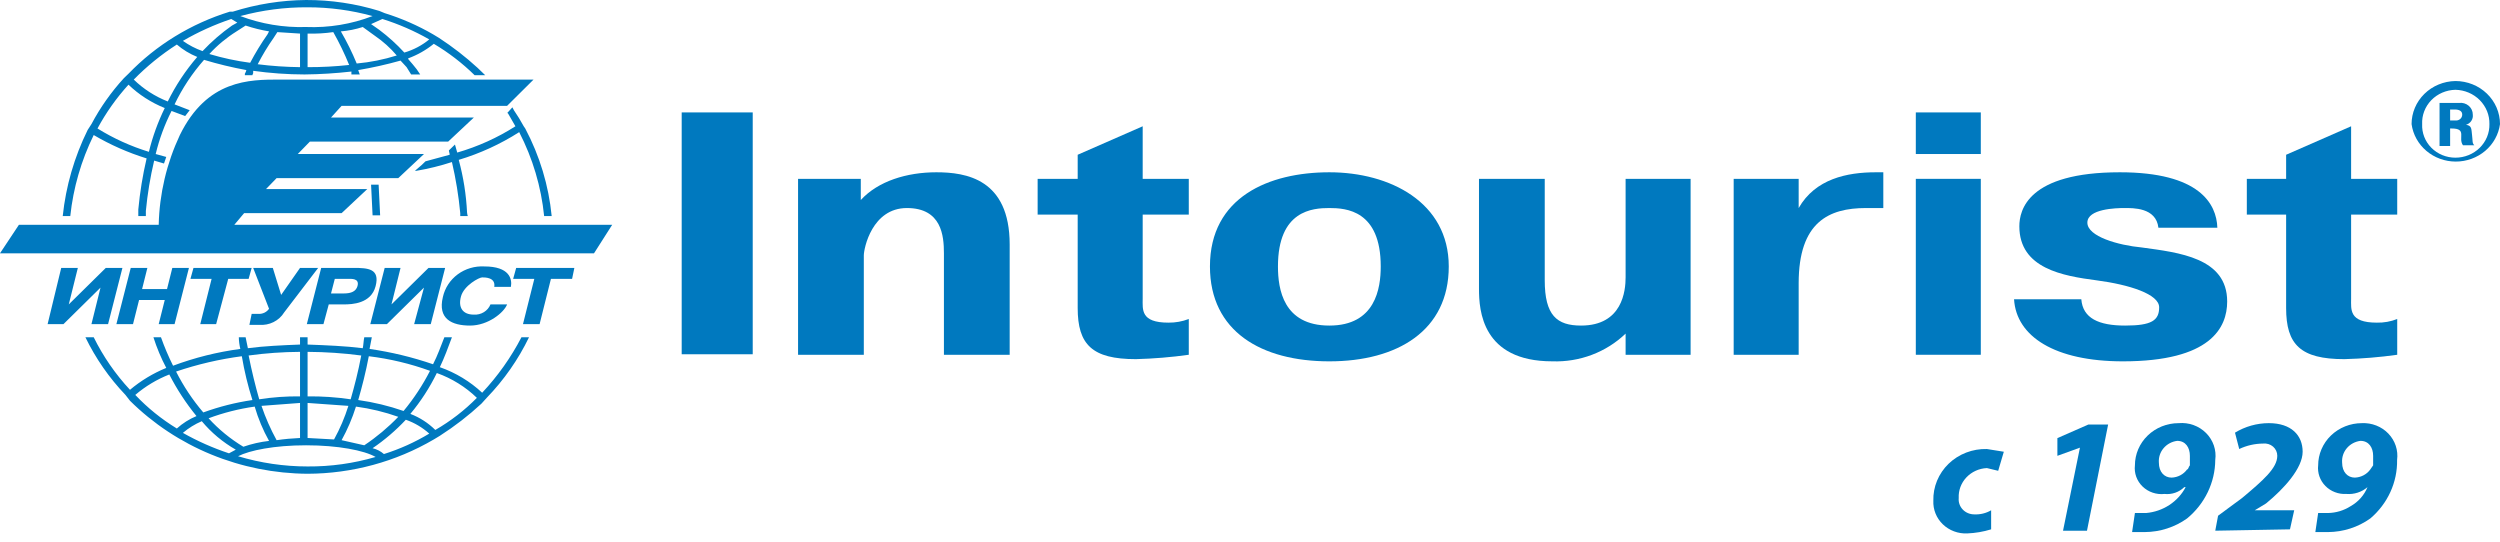
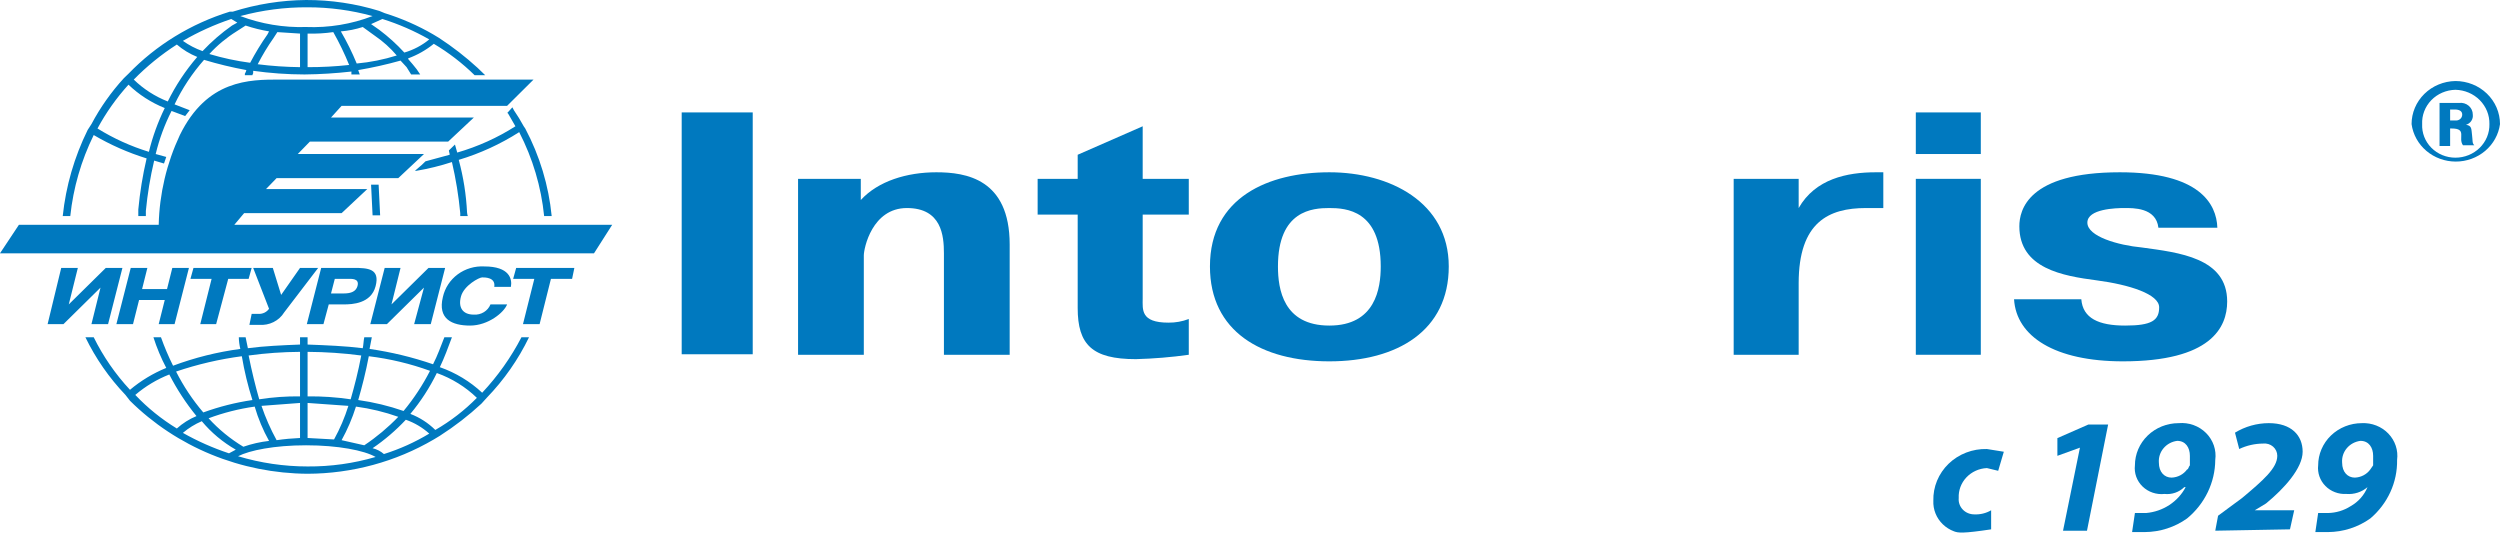
<svg xmlns="http://www.w3.org/2000/svg" width="240" height="52" viewBox="0 0 240 52" fill="none">
  <path d="M82.636 19.201C84.305 17.38 87.062 16.539 89.891 16.539C92.721 16.539 96.929 17.169 96.929 23.476V34.058H90.617V24.317C90.617 22.635 90.399 19.972 87.062 19.972C83.724 19.972 82.926 23.827 82.926 24.527V34.058H76.614V17.169H82.636V19.201Z" fill="#0079bf" />
  <path d="M99.613 17.169H103.458V14.857L109.698 12.123V17.169H114.123V20.603H109.698V28.662C109.698 29.713 109.48 30.974 112.165 30.974C112.835 30.982 113.5 30.863 114.123 30.624V34.058C112.44 34.294 110.745 34.434 109.045 34.478C104.837 34.478 103.458 33.077 103.458 29.573V20.603H99.613V17.169Z" fill="#0079bf" />
  <path d="M116.155 25.579C116.155 18.921 121.814 16.539 127.618 16.539C133.422 16.539 139.081 19.412 139.081 25.579C139.081 31.745 134.148 34.689 127.618 34.689C121.088 34.689 116.155 31.816 116.155 25.579ZM132.551 25.579C132.551 20.183 129.214 19.972 127.618 19.972C126.022 19.972 122.684 20.183 122.684 25.579C122.684 27.751 123.192 31.255 127.618 31.255C132.044 31.255 132.551 27.681 132.551 25.579Z" fill="#0079bf" />
-   <path d="M156.058 32.026C155.136 32.911 154.036 33.604 152.825 34.062C151.615 34.52 150.32 34.733 149.021 34.688C142.273 34.688 141.983 29.783 141.983 27.751V17.169H148.295V26.91C148.295 30.273 149.456 31.255 151.778 31.255C155.768 31.255 156.058 27.891 156.058 26.63V17.169H162.298V34.058H156.058V32.026Z" fill="#0079bf" />
  <path d="M180.798 19.972H179.129C175.574 19.972 172.672 21.304 172.672 27.19V34.058H166.433V17.169H172.672V19.972C174.268 17.169 177.316 16.539 180.073 16.539H180.798V19.972Z" fill="#0079bf" />
  <path d="M183.918 10.792H190.157V14.786H183.918V10.792ZM190.157 34.058H183.918V17.169H190.157V34.058Z" fill="#0079bf" />
  <path d="M199.806 28.732C199.952 30.554 201.475 31.255 204.014 31.255C206.554 31.255 207.279 30.764 207.279 29.503C207.279 28.242 204.45 27.331 201.257 26.91C198.065 26.49 193.857 25.789 193.857 21.724C193.857 20.183 194.655 16.539 203.507 16.539C211.124 16.539 212.793 19.552 212.866 21.864H207.207C206.989 19.902 204.74 19.972 203.942 19.972C203.144 19.972 200.387 20.043 200.387 21.374C200.387 22.705 203.361 23.546 205.611 23.757C209.166 24.247 213.809 24.738 213.809 28.942C213.809 31.465 212.213 34.689 203.797 34.689C197.267 34.689 193.567 32.306 193.349 28.732H199.806Z" fill="#0079bf" />
-   <path d="M215.695 17.169H219.468V14.857L225.707 12.123V17.169H230.133V20.603H225.707V28.662C225.707 29.713 225.49 30.974 228.174 30.974C228.845 30.99 229.512 30.87 230.133 30.624V34.058C228.45 34.294 226.754 34.434 225.054 34.478C220.846 34.478 219.468 33.077 219.468 29.573V20.603H215.695V17.169Z" fill="#0079bf" />
  <path d="M236.735 11.983C236.946 11.919 237.126 11.786 237.246 11.607C237.365 11.428 237.415 11.214 237.388 11.002C237.39 10.842 237.356 10.684 237.288 10.538C237.221 10.392 237.122 10.261 236.999 10.155C236.875 10.049 236.729 9.97 236.571 9.922C236.413 9.875 236.247 9.861 236.082 9.881H234.196V14.015H235.212V12.334H235.357C236.88 12.334 235.937 13.245 236.445 13.945H237.533C237.316 13.735 237.388 13.525 237.316 12.964C237.243 12.404 237.316 12.053 236.735 11.983ZM235.72 11.563H235.212V10.512H235.647C236.082 10.512 236.373 10.652 236.373 11.002C236.373 11.082 236.356 11.161 236.323 11.234C236.289 11.307 236.24 11.372 236.178 11.425C236.116 11.479 236.043 11.518 235.964 11.542C235.885 11.566 235.802 11.573 235.72 11.563Z" fill="#0079bf" />
  <path d="M235.719 7.779C234.597 7.797 233.527 8.241 232.739 9.014C231.952 9.788 231.511 10.829 231.511 11.913C231.646 12.908 232.151 13.822 232.932 14.484C233.713 15.146 234.717 15.511 235.756 15.511C236.795 15.511 237.798 15.146 238.579 14.484C239.36 13.822 239.865 12.908 240 11.913C240 10.817 239.549 9.765 238.746 8.99C237.943 8.214 236.855 7.779 235.719 7.779ZM235.719 15.137C235.288 15.137 234.86 15.053 234.463 14.89C234.066 14.726 233.708 14.486 233.409 14.185C233.111 13.884 232.879 13.527 232.727 13.136C232.576 12.746 232.508 12.33 232.527 11.913C232.508 11.493 232.575 11.074 232.726 10.68C232.877 10.285 233.108 9.924 233.405 9.617C233.703 9.31 234.061 9.064 234.458 8.893C234.856 8.722 235.284 8.629 235.719 8.62C236.158 8.629 236.59 8.721 236.991 8.892C237.393 9.062 237.755 9.307 238.058 9.613C238.361 9.919 238.599 10.28 238.758 10.674C238.917 11.069 238.994 11.49 238.984 11.913C238.994 12.333 238.917 12.751 238.757 13.142C238.597 13.533 238.358 13.888 238.054 14.189C237.75 14.489 237.387 14.728 236.986 14.89C236.585 15.053 236.154 15.137 235.719 15.137Z" fill="#0079bf" />
  <path d="M22.491 21.584L23.434 20.463H32.793L35.26 18.15H25.538L26.554 17.099H38.235L40.701 14.787H28.585L29.746 13.595H43.023L45.49 11.283H31.777L32.793 10.161H48.682L51.221 7.639H26.844C23.942 7.639 19.879 7.639 17.267 12.964C15.995 15.676 15.304 18.608 15.236 21.584H1.814L0 24.317H57.025L58.767 21.584H22.491ZM34.317 27.471C34.172 27.961 33.736 28.171 33.011 28.171H31.777L32.14 26.77H33.374C33.736 26.77 34.535 26.7 34.317 27.471ZM33.954 25.719H30.834L29.456 31.115H31.052L31.56 29.223H33.011C33.809 29.223 35.623 29.152 36.058 27.471C36.493 25.789 35.333 25.719 33.954 25.719ZM36.929 25.719L35.55 31.115H37.146L40.701 27.611L39.758 31.115H41.354L42.733 25.719H41.137L37.582 29.223L38.452 25.719H36.929ZM24.813 30.134H24.16L23.942 31.185H24.885C25.36 31.223 25.836 31.132 26.259 30.921C26.683 30.71 27.036 30.389 27.279 29.993L30.544 25.719H28.803L26.989 28.312L26.191 25.719H24.305L25.828 29.643C25.717 29.802 25.565 29.931 25.387 30.017C25.209 30.102 25.011 30.143 24.813 30.134ZM8.779 31.115H10.375L11.753 25.719H10.157L6.602 29.223L7.473 25.719H5.877L4.571 31.115H6.094L9.649 27.611L8.779 31.115ZM12.551 25.719L11.173 31.115H12.769L13.35 28.802H15.816L15.236 31.115H16.759L18.138 25.719H16.542L16.034 27.751H13.64L14.148 25.719H12.551ZM49.045 27.541C49.19 26.77 48.9 25.578 46.505 25.578C45.586 25.526 44.677 25.794 43.944 26.334C43.212 26.875 42.705 27.651 42.515 28.522C42.007 30.624 43.386 31.255 45.127 31.255C46.868 31.255 48.392 29.993 48.682 29.223H47.086C46.963 29.529 46.742 29.79 46.455 29.966C46.167 30.143 45.829 30.226 45.49 30.204C44.401 30.204 43.966 29.503 44.256 28.452C44.547 27.401 45.998 26.63 46.288 26.63C46.578 26.63 47.594 26.63 47.449 27.541H49.045ZM49.262 26.77H51.294L50.206 31.115H51.802L52.89 26.77H54.921L55.139 25.719H49.553L49.262 26.77ZM18.283 26.77H20.314L19.226 31.115H20.75L21.91 26.77H23.869L24.16 25.719H18.573L18.283 26.77ZM52.237 20.743H52.962C52.673 17.81 51.812 14.957 50.423 12.334L50.278 12.123C49.991 11.595 49.676 11.08 49.335 10.582L49.19 10.302L48.682 10.862H48.755L49.48 12.123C47.756 13.224 45.873 14.074 43.894 14.646L43.676 13.876L43.096 14.436C43.096 14.576 43.168 14.716 43.168 14.857L40.846 15.487L40.484 15.838L39.831 16.398H39.976C41.133 16.201 42.273 15.92 43.386 15.557C43.763 17.174 44.03 18.812 44.184 20.463V20.743H44.909C44.87 20.63 44.845 20.512 44.837 20.393C44.754 18.689 44.487 16.997 44.039 15.347C46.094 14.729 48.048 13.832 49.843 12.684C51.143 15.207 51.954 17.938 52.237 20.743ZM12.334 8.129C13.332 9.089 14.515 9.85 15.816 10.372C15.158 11.718 14.647 13.127 14.293 14.576C12.553 14.041 10.895 13.287 9.359 12.334C10.173 10.822 11.172 9.411 12.334 8.129ZM16.977 4.275C17.557 4.774 18.219 5.176 18.936 5.466C17.811 6.771 16.86 8.207 16.106 9.741C14.883 9.26 13.772 8.545 12.842 7.639C14.084 6.37 15.471 5.241 16.977 4.275ZM22.201 1.822L22.781 2.172L22.273 2.453C21.246 3.175 20.298 3.997 19.444 4.906C18.77 4.666 18.135 4.336 17.557 3.924C19.026 3.07 20.582 2.366 22.201 1.822ZM29.528 0.701C31.639 0.7 33.739 0.983 35.768 1.542C33.74 2.322 31.564 2.68 29.383 2.593C27.227 2.66 25.08 2.302 23.071 1.542C25.173 0.973 27.346 0.69 29.528 0.701ZM36.711 1.822C38.28 2.315 39.789 2.973 41.209 3.784C40.51 4.359 39.694 4.789 38.815 5.046C38.089 4.251 37.287 3.524 36.421 2.873L35.623 2.313L36.711 1.822ZM34.244 6.097C33.808 5.038 33.299 4.007 32.721 3.013C33.437 2.955 34.143 2.814 34.825 2.593L35.986 3.434C36.772 3.971 37.479 4.607 38.09 5.326C36.841 5.718 35.551 5.977 34.244 6.097ZM29.528 6.447V3.224C30.353 3.247 31.179 3.2 31.995 3.083C32.571 4.103 33.08 5.156 33.519 6.237C32.194 6.381 30.862 6.451 29.528 6.447ZM28.803 6.447C27.444 6.431 26.087 6.338 24.74 6.167C25.189 5.294 25.698 4.451 26.264 3.644L26.626 3.083L28.803 3.224V6.447ZM24.015 6.027C22.687 5.851 21.376 5.57 20.097 5.186C20.86 4.35 21.739 3.619 22.709 3.013L23.579 2.453C24.312 2.698 25.064 2.885 25.828 3.013L25.683 3.294C25.069 4.17 24.512 5.083 24.015 6.027ZM8.996 12.964C10.592 13.903 12.296 14.656 14.075 15.207C13.697 16.823 13.431 18.462 13.277 20.112V20.743H14.002V20.253C14.156 18.625 14.423 17.01 14.8 15.417L15.744 15.697L15.961 15.067L14.946 14.787C15.289 13.357 15.8 11.97 16.469 10.652L17.775 11.143L18.21 10.582L16.759 10.021C17.496 8.478 18.448 7.04 19.589 5.746C20.923 6.148 22.279 6.475 23.652 6.728C23.623 6.851 23.574 6.969 23.507 7.078V7.218H24.232C24.232 7.148 24.305 7.078 24.305 7.008V6.798C25.939 7.027 27.587 7.144 29.238 7.148C30.742 7.131 32.243 7.038 33.736 6.868V7.148H34.535L34.389 6.728C35.76 6.496 37.116 6.192 38.452 5.817L39.033 6.447L39.468 7.148H40.339C40.126 6.802 39.883 6.474 39.613 6.167L39.25 5.746C39.208 5.71 39.182 5.66 39.178 5.606C40.076 5.277 40.91 4.803 41.645 4.205C43.072 5.052 44.388 6.064 45.562 7.218H46.578L45.852 6.517C44.703 5.463 43.465 4.502 42.152 3.644L41.572 3.294C40.11 2.447 38.552 1.765 36.929 1.261L36.421 1.051C34.146 0.35 31.771 -0.005 29.383 4.51735e-05C26.992 0.023 24.618 0.401 22.346 1.121H22.056C18.34 2.27 14.993 4.321 12.334 7.078L11.898 7.498C10.671 8.838 9.623 10.321 8.779 11.913L8.416 12.474C7.132 15.077 6.322 17.874 6.022 20.743H6.747C7.032 18.045 7.793 15.414 8.996 12.964ZM41.79 41.276C41.113 40.605 40.297 40.08 39.395 39.734C40.399 38.527 41.251 37.21 41.935 35.81C43.38 36.327 44.691 37.139 45.78 38.193C44.601 39.391 43.259 40.428 41.79 41.276ZM36.856 43.589C36.547 43.318 36.173 43.126 35.768 43.028C36.933 42.233 38.003 41.317 38.96 40.295C39.795 40.588 40.56 41.041 41.209 41.626C39.846 42.449 38.384 43.108 36.856 43.589ZM29.528 44.78C27.265 44.779 25.015 44.448 22.854 43.799C23.942 43.238 26.336 42.748 29.383 42.748C32.431 42.748 34.97 43.238 36.058 43.869C33.942 44.489 31.74 44.796 29.528 44.78ZM21.983 43.519C20.444 43.008 18.961 42.351 17.557 41.556C18.1 41.096 18.711 40.718 19.371 40.435C20.281 41.528 21.387 42.453 22.636 43.168L21.983 43.519ZM12.987 37.912C13.953 37.085 15.057 36.422 16.252 35.95C16.976 37.365 17.852 38.704 18.863 39.944C18.168 40.233 17.53 40.636 16.977 41.136C15.504 40.238 14.162 39.154 12.987 37.912ZM23.216 34.198C23.454 35.621 23.793 37.026 24.232 38.403C22.621 38.639 21.041 39.039 19.516 39.594C18.489 38.39 17.612 37.073 16.904 35.67C18.952 34.975 21.067 34.482 23.216 34.198ZM25.828 42.327C24.987 42.423 24.159 42.611 23.361 42.888C22.117 42.139 20.992 41.218 20.024 40.155C21.451 39.623 22.936 39.247 24.45 39.033C24.782 40.177 25.245 41.282 25.828 42.327ZM25.103 38.963L28.803 38.683V42.047C28.05 42.079 27.299 42.149 26.554 42.257C25.975 41.201 25.489 40.099 25.103 38.963ZM28.803 33.778V38.052C27.491 38.036 26.18 38.13 24.885 38.333C24.522 37.071 24.16 35.6 23.869 34.128C25.504 33.904 27.152 33.787 28.803 33.778ZM29.528 38.683L33.446 38.963C33.096 40.079 32.635 41.158 32.068 42.187L29.528 42.047V38.683ZM29.528 33.778C31.252 33.787 32.972 33.904 34.68 34.128C34.389 35.67 34.027 37.071 33.664 38.333C32.296 38.13 30.913 38.036 29.528 38.052V33.778ZM38.235 40.015C37.252 41.038 36.158 41.954 34.97 42.748L32.793 42.257C33.36 41.228 33.822 40.149 34.172 39.033C35.559 39.219 36.921 39.548 38.235 40.015ZM35.405 34.198C37.414 34.441 39.386 34.912 41.282 35.6C40.581 36.969 39.73 38.261 38.742 39.454C37.331 38.964 35.873 38.612 34.389 38.403C34.752 37.141 35.115 35.74 35.405 34.198ZM46.288 37.702C45.127 36.617 43.743 35.781 42.225 35.249C42.66 34.338 43.023 33.357 43.386 32.376H42.66C42.297 33.287 42.007 34.128 41.572 34.969C39.594 34.289 37.553 33.797 35.478 33.497L35.695 32.376H34.97C34.897 32.727 34.897 33.077 34.825 33.427C33.156 33.217 31.342 33.147 29.528 33.077V32.376H28.803V33.077C27.062 33.147 25.393 33.217 23.797 33.427L23.579 32.376H22.926C22.934 32.754 22.983 33.129 23.071 33.497C20.862 33.791 18.695 34.332 16.614 35.109C16.171 34.221 15.784 33.309 15.453 32.376H14.728C15.051 33.39 15.463 34.374 15.961 35.319C14.693 35.838 13.518 36.548 12.479 37.422C11.072 35.911 9.9 34.211 8.996 32.376H8.198C9.18 34.401 10.476 36.268 12.043 37.912L12.479 38.473C14.699 40.673 17.349 42.426 20.276 43.629C23.203 44.832 26.348 45.462 29.528 45.481C33.802 45.467 37.991 44.328 41.645 42.187L42.225 41.837C43.648 40.926 44.983 39.894 46.215 38.753L46.723 38.193C48.386 36.472 49.757 34.509 50.786 32.376H50.06C49.059 34.308 47.79 36.1 46.288 37.702ZM36.348 17.73H35.623L35.768 20.673H36.493L36.348 17.73Z" fill="#0079bf" />
-   <path d="M191.149 50.817C190.404 51.046 189.631 51.178 188.849 51.209C188.417 51.228 187.987 51.16 187.584 51.008C187.181 50.857 186.815 50.627 186.51 50.332C186.204 50.037 185.966 49.684 185.81 49.295C185.653 48.906 185.582 48.489 185.601 48.073C185.583 47.415 185.703 46.761 185.955 46.151C186.207 45.54 186.585 44.985 187.066 44.52C187.547 44.056 188.122 43.69 188.754 43.447C189.386 43.204 190.063 43.088 190.744 43.106L192.367 43.367L191.826 45.197L190.744 44.936C190.37 44.952 190.004 45.04 189.666 45.194C189.328 45.347 189.024 45.564 188.773 45.831C188.521 46.098 188.327 46.411 188.201 46.75C188.075 47.09 188.019 47.451 188.037 47.811C188.018 48.011 188.043 48.212 188.109 48.402C188.175 48.591 188.282 48.766 188.422 48.913C188.562 49.061 188.733 49.179 188.923 49.259C189.113 49.339 189.318 49.38 189.526 49.38C190.095 49.409 190.661 49.273 191.149 48.987V50.817Z" fill="#0079bf" />
+   <path d="M191.149 50.817C188.417 51.228 187.987 51.16 187.584 51.008C187.181 50.857 186.815 50.627 186.51 50.332C186.204 50.037 185.966 49.684 185.81 49.295C185.653 48.906 185.582 48.489 185.601 48.073C185.583 47.415 185.703 46.761 185.955 46.151C186.207 45.54 186.585 44.985 187.066 44.52C187.547 44.056 188.122 43.69 188.754 43.447C189.386 43.204 190.063 43.088 190.744 43.106L192.367 43.367L191.826 45.197L190.744 44.936C190.37 44.952 190.004 45.04 189.666 45.194C189.328 45.347 189.024 45.564 188.773 45.831C188.521 46.098 188.327 46.411 188.201 46.75C188.075 47.09 188.019 47.451 188.037 47.811C188.018 48.011 188.043 48.212 188.109 48.402C188.175 48.591 188.282 48.766 188.422 48.913C188.562 49.061 188.733 49.179 188.923 49.259C189.113 49.339 189.318 49.38 189.526 49.38C190.095 49.409 190.661 49.273 191.149 48.987V50.817Z" fill="#0079bf" />
  <path d="M199.674 42.975L197.509 43.76V42.06L200.486 40.753H202.381L200.351 50.948H198.051L199.674 42.975Z" fill="#0079bf" />
  <path d="M204.952 49.249H206.034C206.831 49.178 207.597 48.914 208.26 48.479C208.922 48.045 209.46 47.456 209.823 46.766H209.688C209.444 47.006 209.146 47.19 208.818 47.303C208.49 47.416 208.14 47.456 207.793 47.419C207.41 47.461 207.021 47.419 206.657 47.295C206.292 47.172 205.962 46.971 205.689 46.708C205.416 46.444 205.208 46.124 205.08 45.772C204.952 45.42 204.909 45.045 204.952 44.675C204.952 43.6 205.394 42.569 206.18 41.81C206.967 41.05 208.034 40.623 209.146 40.623C209.631 40.58 210.12 40.642 210.577 40.806C211.033 40.971 211.446 41.232 211.784 41.571C212.121 41.91 212.376 42.318 212.529 42.764C212.681 43.211 212.728 43.685 212.665 44.152C212.658 45.221 212.412 46.277 211.945 47.247C211.478 48.217 210.801 49.078 209.958 49.772C208.783 50.612 207.361 51.07 205.899 51.079H204.681L204.952 49.249ZM207.252 44.413C207.252 45.328 207.793 45.851 208.47 45.851C208.764 45.841 209.052 45.765 209.31 45.629C209.568 45.493 209.79 45.3 209.958 45.067C210.094 45.067 210.094 44.805 210.229 44.675V43.76C210.229 42.975 209.823 42.322 209.011 42.322C208.497 42.387 208.028 42.641 207.701 43.029C207.373 43.418 207.213 43.914 207.252 44.413Z" fill="#0079bf" />
  <path d="M212.665 50.947L212.935 49.51L215.236 47.811C217.266 46.111 218.619 44.935 218.619 43.759C218.62 43.593 218.584 43.428 218.515 43.276C218.445 43.124 218.343 42.988 218.216 42.877C218.088 42.766 217.937 42.682 217.773 42.631C217.61 42.581 217.436 42.564 217.266 42.582C216.468 42.587 215.681 42.765 214.965 43.105L214.559 41.537C215.531 40.942 216.657 40.624 217.807 40.622C219.972 40.622 221.054 41.798 221.054 43.367C221.054 44.935 219.295 46.896 217.536 48.333L216.454 48.987H220.243L219.837 50.817L212.665 50.947Z" fill="#0079bf" />
  <path d="M222.543 49.249H223.491C224.262 49.234 225.013 49.008 225.656 48.596C226.395 48.18 226.968 47.535 227.279 46.766C227.005 47.002 226.683 47.182 226.334 47.294C225.985 47.407 225.616 47.449 225.25 47.419C224.877 47.44 224.504 47.383 224.156 47.25C223.809 47.118 223.495 46.914 223.238 46.653C222.98 46.391 222.785 46.079 222.665 45.737C222.545 45.396 222.503 45.033 222.543 44.674C222.543 44.142 222.652 43.615 222.863 43.124C223.073 42.632 223.382 42.185 223.772 41.809C224.162 41.433 224.624 41.135 225.133 40.931C225.642 40.727 226.187 40.623 226.738 40.623C227.212 40.6 227.686 40.678 228.125 40.851C228.565 41.024 228.96 41.288 229.282 41.624C229.605 41.961 229.847 42.361 229.992 42.798C230.137 43.235 230.181 43.697 230.121 44.151C230.14 45.212 229.92 46.264 229.476 47.235C229.032 48.205 228.375 49.071 227.55 49.772C226.374 50.612 224.953 51.07 223.491 51.079H222.273L222.543 49.249ZM224.844 44.413C224.844 45.328 225.385 45.851 226.062 45.851C226.356 45.841 226.643 45.764 226.902 45.628C227.16 45.492 227.382 45.3 227.55 45.066L227.821 44.674V43.759C227.821 42.975 227.415 42.322 226.603 42.322C226.089 42.387 225.62 42.64 225.292 43.029C224.965 43.418 224.805 43.913 224.844 44.413Z" fill="#0079bf" />
  <path d="M72.261 10.792H65.442V34.009H72.261V10.792Z" fill="#0079bf" />
</svg>